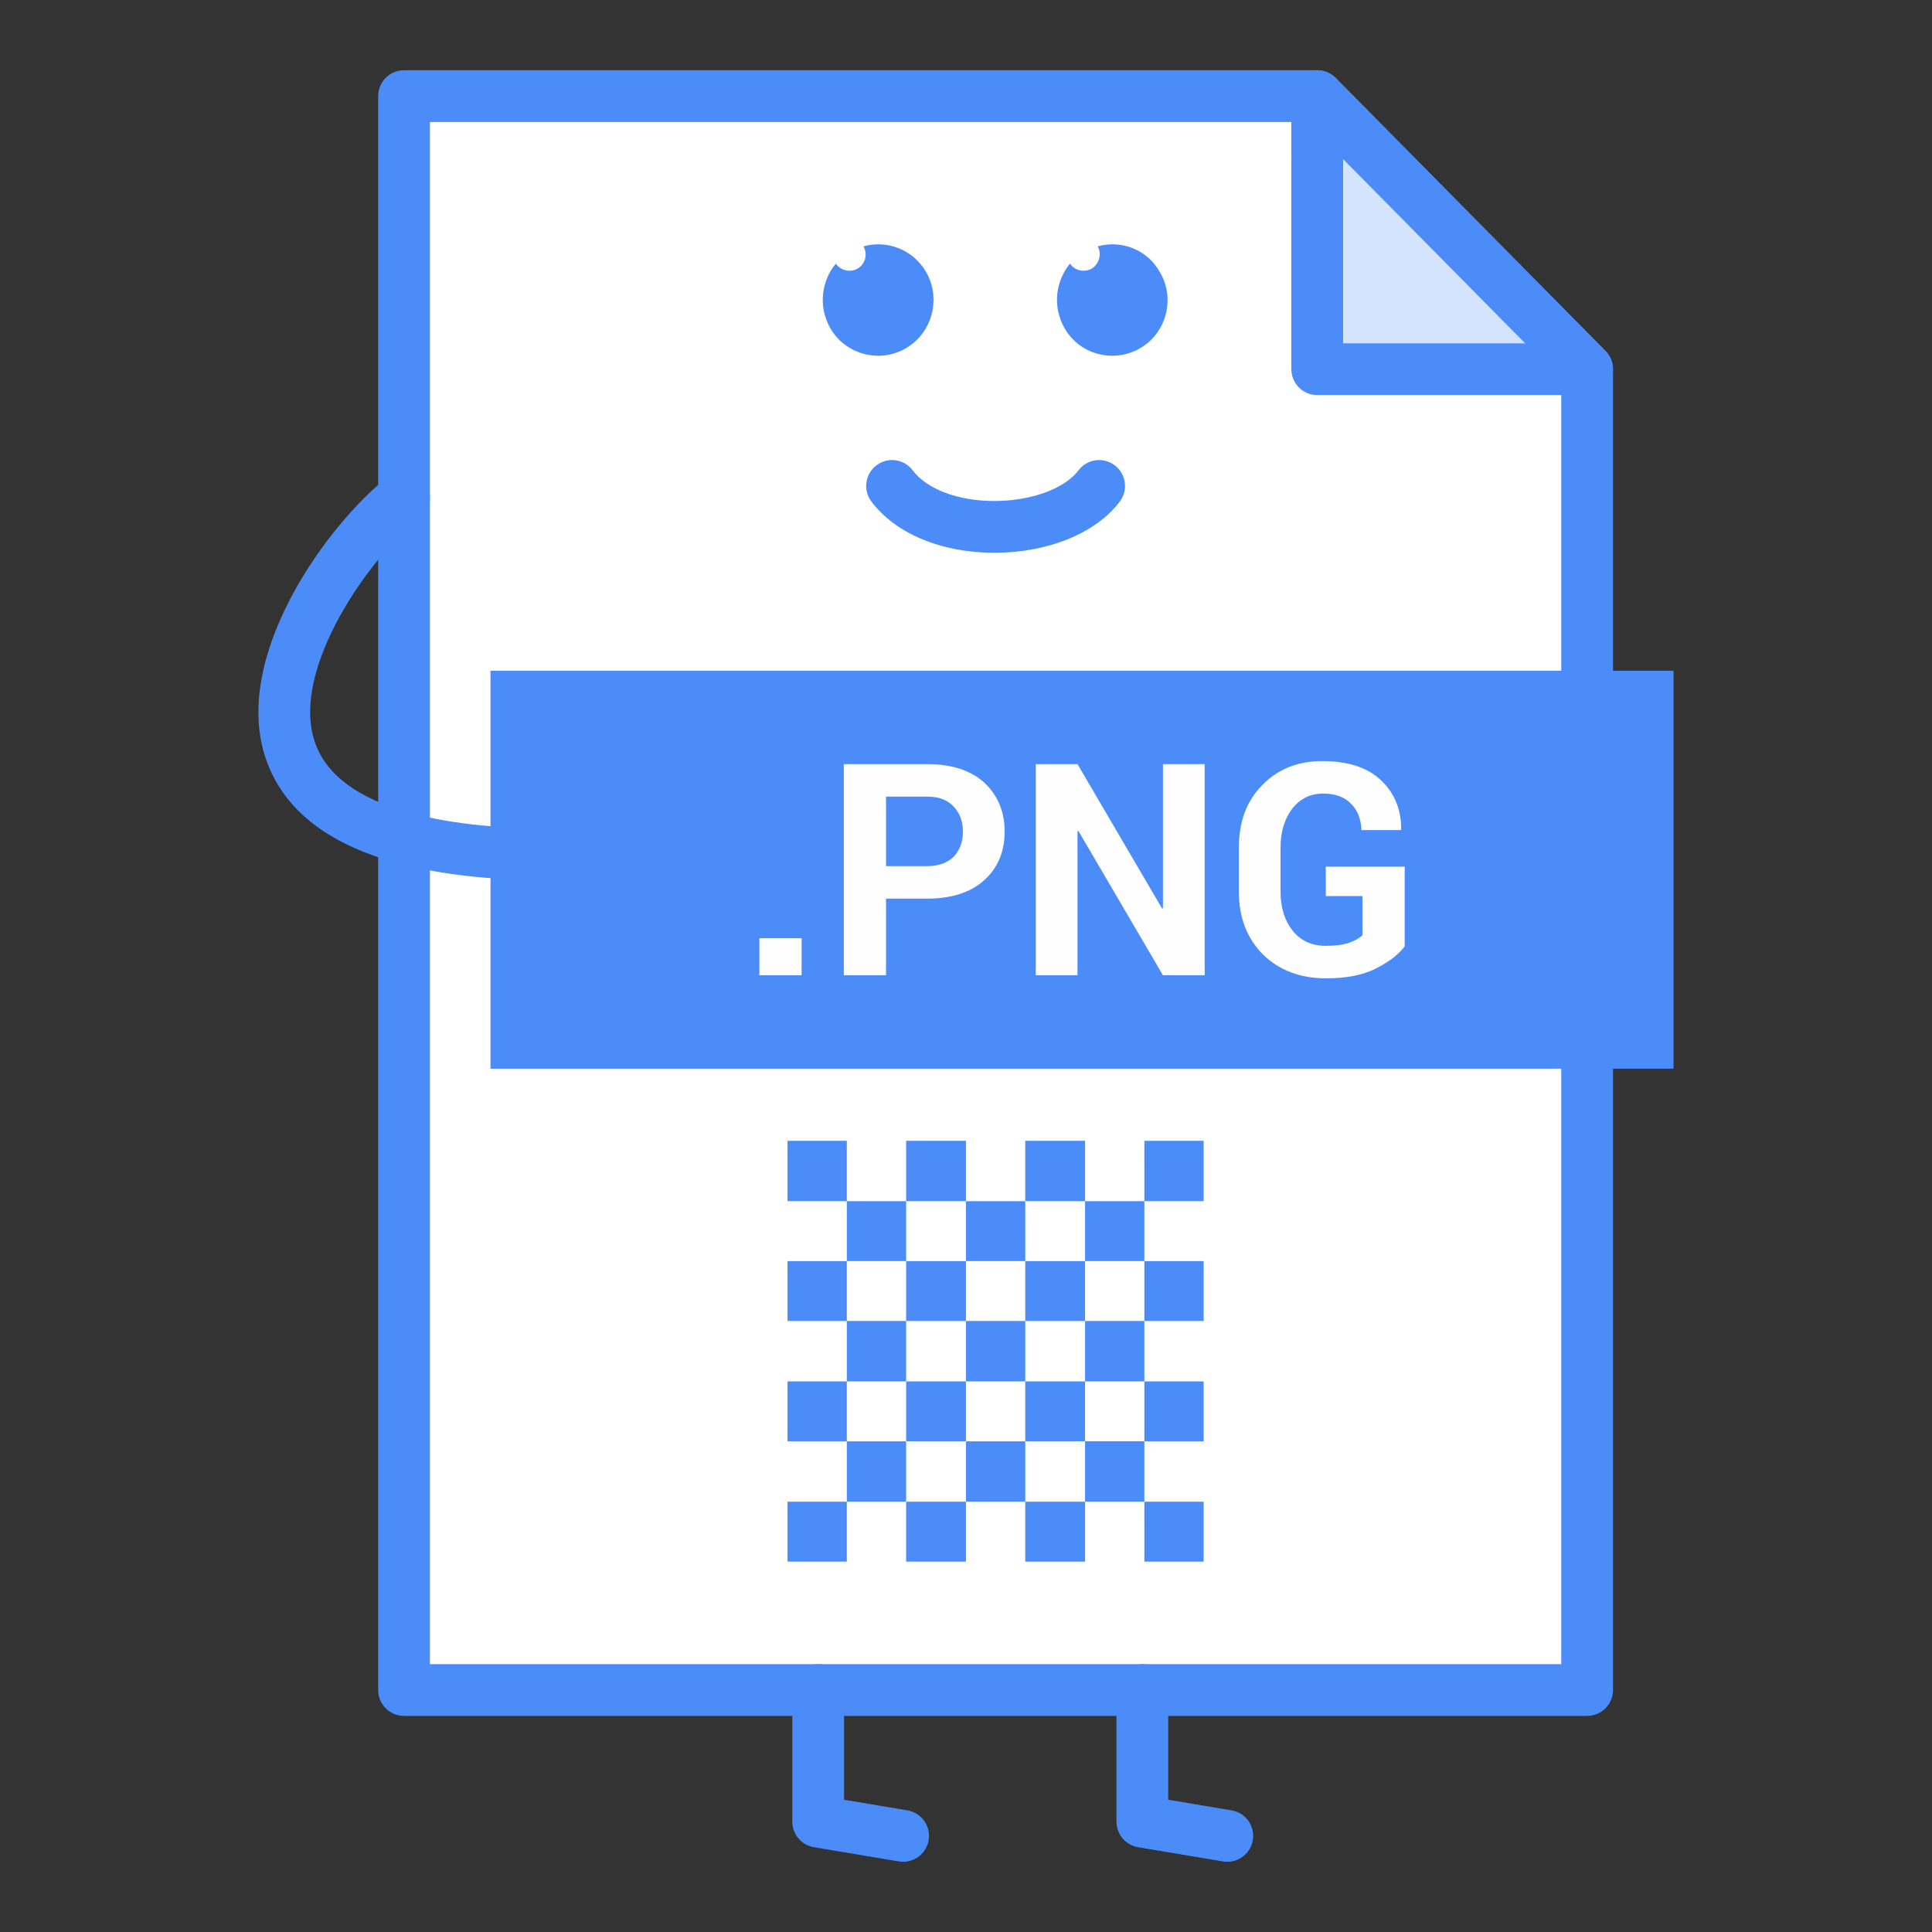
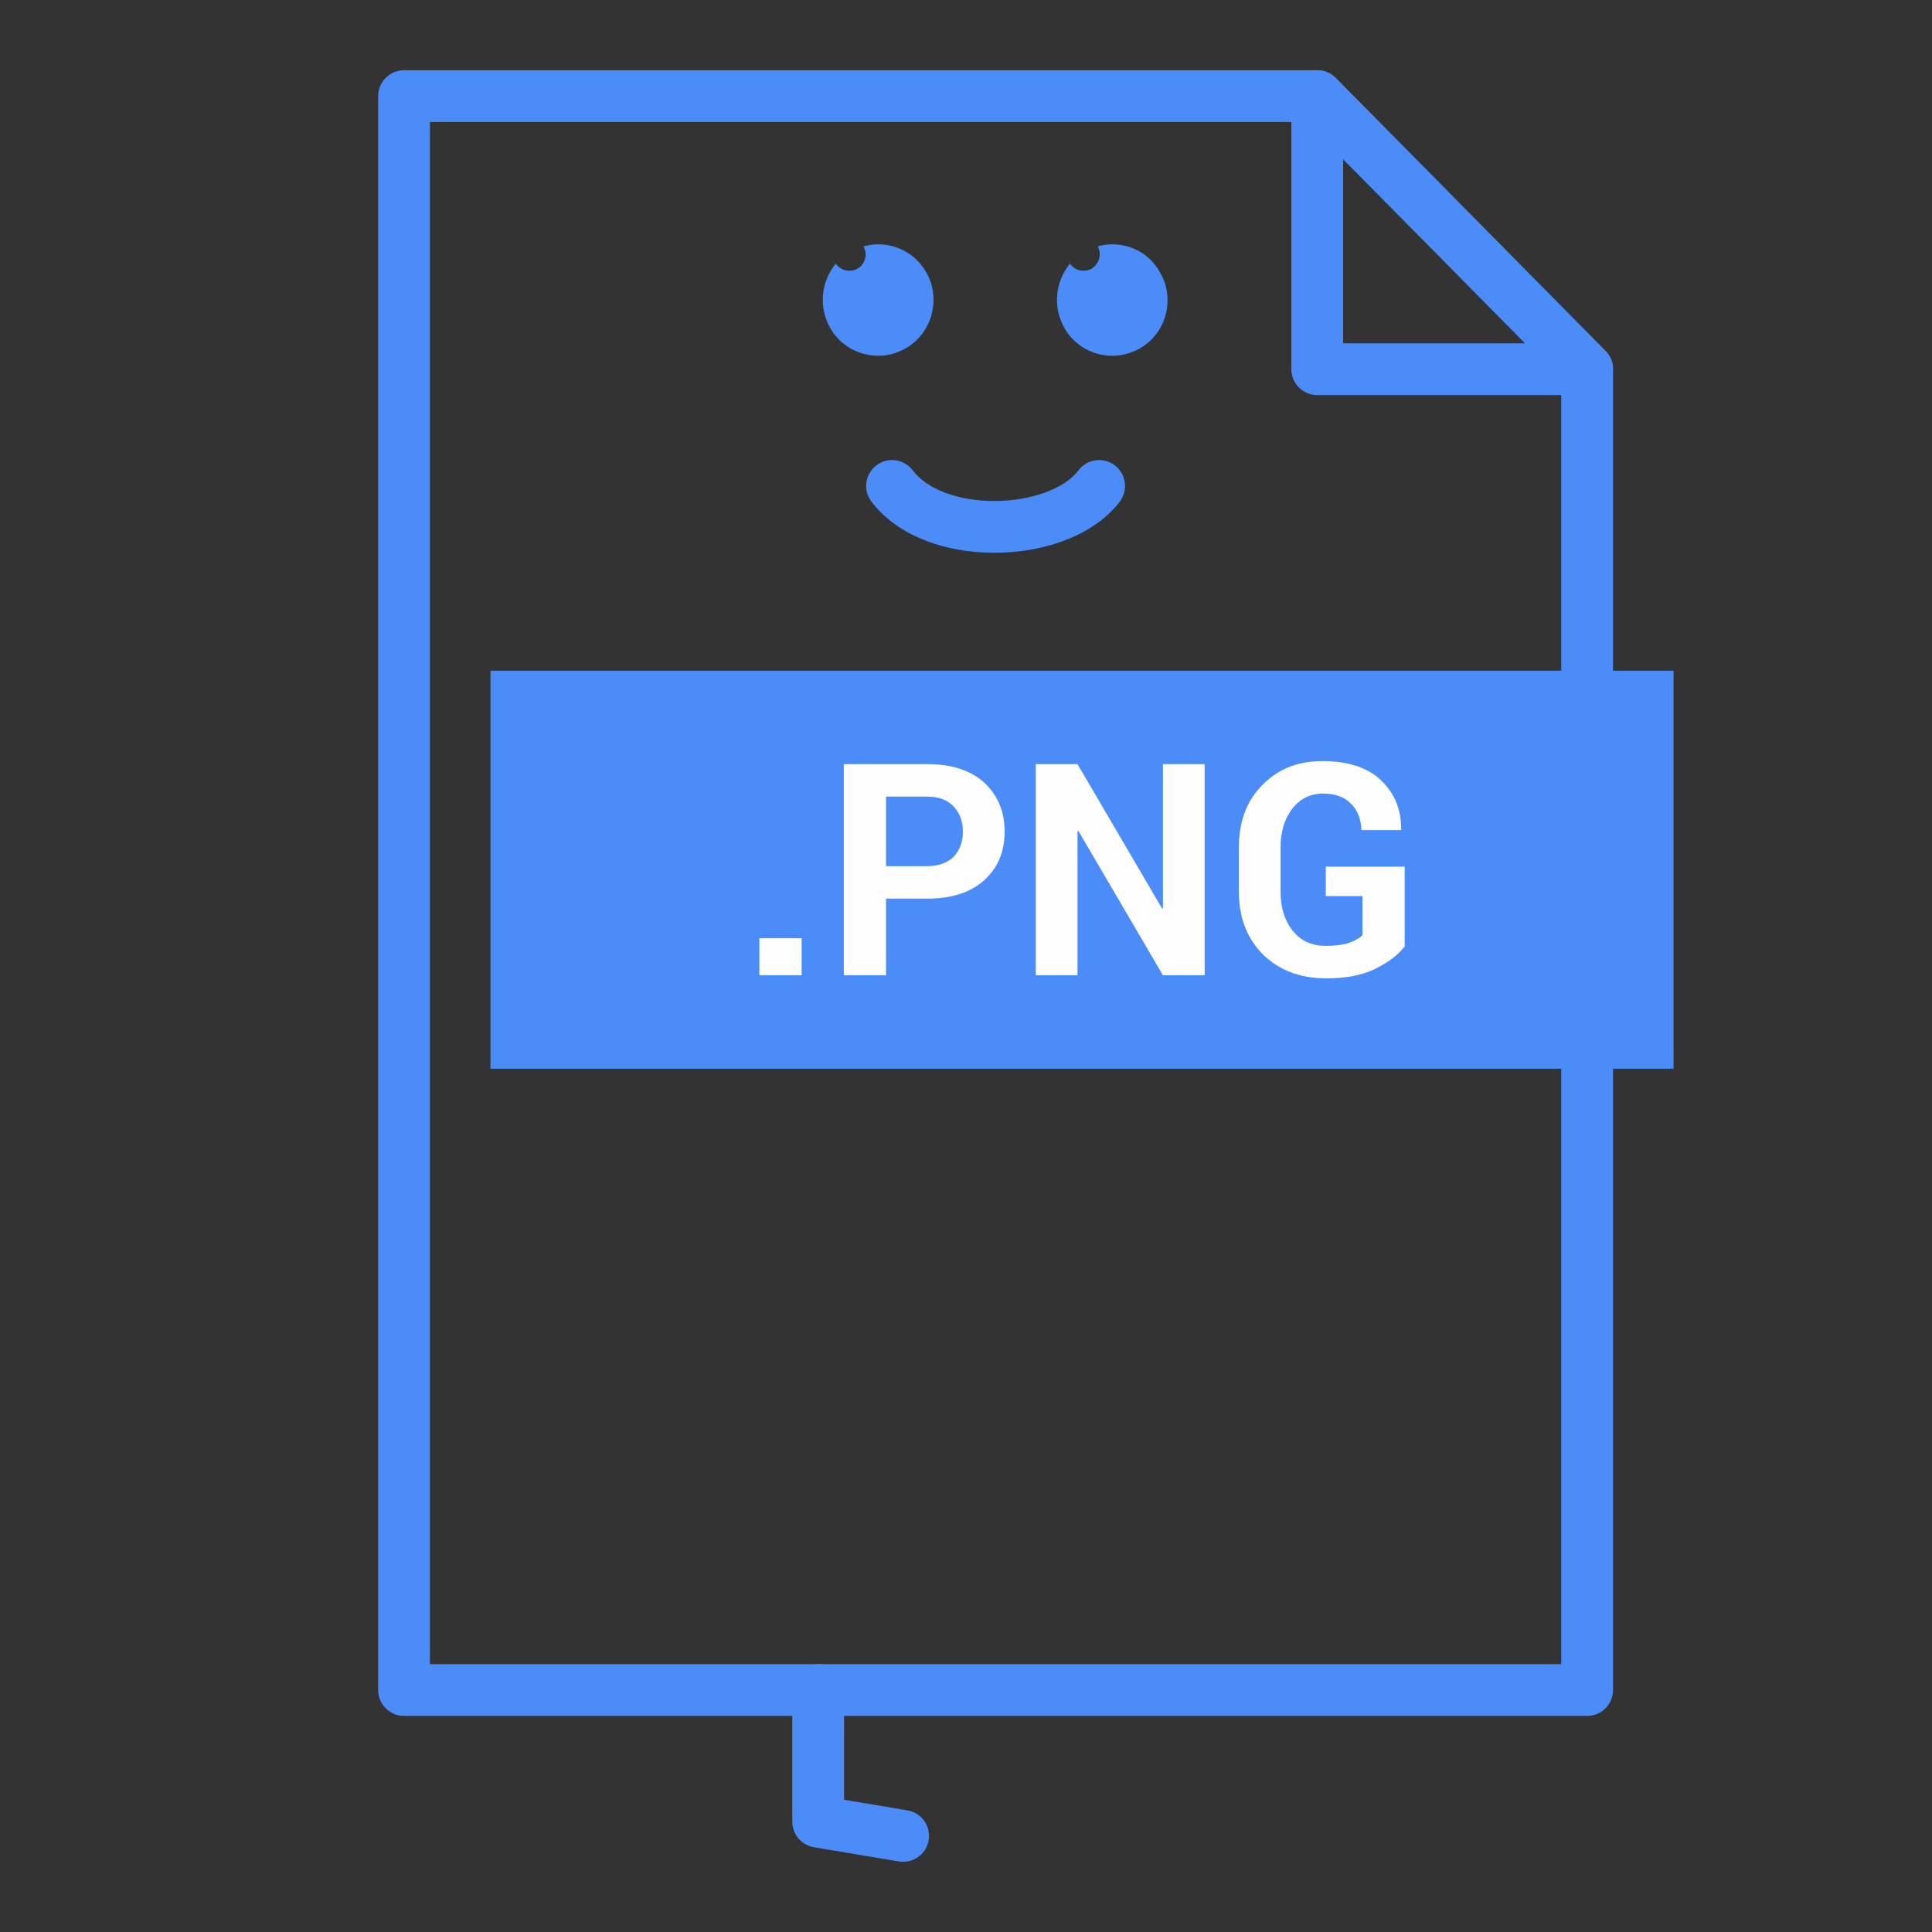
<svg xmlns="http://www.w3.org/2000/svg" width="800px" height="800px" viewBox="0 0 512 512" version="1.1" xml:space="preserve">
  <rect x="0" y="0" width="512" height="512" fill="#333333" stroke="none" />
  <g id="file__x2C__png__x2C__image__x2C_">
    <g id="Layer_48">
      <g>
        <g>
-           <polygon points="107.08,25.47 349.084,25.47 420.61,97.84       420.61,447.873 107.08,447.873     " style="fill-rule:evenodd;clip-rule:evenodd;fill:#FFFFFF;" />
          <path d="M420.61,454.732H107.08c-3.791,0-6.86-3.068-6.86-6.859V25.47c0-3.79,3.069-6.86,6.86-6.86      h242.004c1.836,0,3.589,0.734,4.883,2.037l71.521,72.371c1.271,1.285,1.978,3.015,1.978,4.823v350.033      C427.466,451.664,424.401,454.732,420.61,454.732z M113.939,441.014h299.807V100.658L346.221,32.33H113.939V441.014z" style="fill:#4C8CF9;" />
        </g>
        <g>
          <rect height="105.467" style="fill-rule:evenodd;clip-rule:evenodd;fill:#4C8CF9;" width="313.531" x="129.985" y="177.75" />
        </g>
        <g>
          <path d="M212.433,258.463h-11.187v-9.82h11.187V258.463z M234.807,238.149v20.313H223.62v-55.962h22.112      c6.392,0,11.453,1.615,15.05,4.845c3.593,3.363,5.46,7.667,5.46,13.045c0,5.382-1.867,9.687-5.46,12.917      c-3.598,3.226-8.659,4.841-15.05,4.841H234.807z M234.807,229.541h10.925c3.061,0,5.46-0.94,7.057-2.556      c1.597-1.749,2.395-3.9,2.395-6.594c0-2.689-0.798-4.841-2.395-6.589c-1.597-1.748-3.864-2.689-7.057-2.689h-10.925V229.541z       M319.25,258.463h-11.054l-22.379-38.205h-0.266v38.205h-11.055v-55.962h11.055l22.378,38.208h0.267v-38.208h11.054V258.463z       M372.261,250.795c-1.729,2.29-4.263,4.17-7.727,5.918c-3.465,1.75-7.86,2.556-13.184,2.556c-6.795,0-12.389-2.152-16.651-6.322      c-4.263-4.304-6.392-9.819-6.392-16.68V224.7c0-6.86,2-12.375,6.125-16.551c4.13-4.304,9.457-6.452,15.982-6.452      c6.662,0,11.856,1.611,15.454,4.974c3.593,3.363,5.461,7.667,5.461,13.05v0.266h-10.526c-0.129-2.955-1.064-5.378-2.795-6.993      c-1.602-1.748-4.129-2.689-7.328-2.689c-3.459,0-6.125,1.345-8.254,4.034c-1.996,2.693-3.065,6.052-3.065,10.223v11.705      c0,4.304,1.069,7.668,3.198,10.361c2.129,2.689,5.061,4.033,8.791,4.033c2.529,0,4.662-0.271,6.126-0.808      c1.597-0.537,2.795-1.211,3.593-2.019v-10.356h-9.719v-7.801h20.91V250.795z" style="fill:#FEFEFE;" />
        </g>
        <g>
          <path d="M263.499,146.493c-14.005,0-26.183-5.08-32.579-13.591c-2.276-3.028-1.666-7.328,1.367-9.604      c3.029-2.285,7.328-1.666,9.604,1.363c3.763,5.006,12.041,8.112,21.608,8.112c0.009,0,0.018,0,0.027,0      c9.682-0.004,18.629-3.262,22.264-8.108c2.275-3.033,6.58-3.648,9.608-1.372c3.028,2.271,3.644,6.571,1.372,9.604      c-6.282,8.378-19.02,13.591-33.24,13.596C263.517,146.493,263.508,146.493,263.499,146.493z" style="fill:#4C8CF9;" />
        </g>
        <g>
-           <path d="M143.976,233.308c-0.028,0-0.05,0-0.078,0c-41.719-0.454-66.452-11.352-73.508-32.4      c-9.2-27.43,17.064-62.675,32.491-74.596c3.005-2.308,7.31-1.771,9.627,1.234c2.317,2.996,1.762,7.305-1.234,9.622      c-12.88,9.957-34.396,39.934-27.875,59.38c6.227,18.565,36.419,22.773,60.651,23.039c3.786,0.042,6.823,3.148,6.782,6.933      C150.79,230.284,147.729,233.308,143.976,233.308z" style="fill:#4C8CF9;" />
-         </g>
+           </g>
        <g>
-           <polygon points="349.084,97.84 420.61,97.84 349.084,25.47     " style="fill-rule:evenodd;clip-rule:evenodd;fill:#D4E4FF;" />
          <path d="M420.61,104.7h-71.526c-3.79,0-6.859-3.07-6.859-6.86V25.47c0-2.781,1.68-5.291,4.253-6.346      c2.579-1.061,5.534-0.45,7.489,1.523l71.521,72.371c1.945,1.969,2.52,4.915,1.45,7.466      C425.869,103.039,423.373,104.7,420.61,104.7z M355.944,90.98h48.239l-48.239-48.809V90.98z" style="fill:#4C8CF9;" />
        </g>
        <g>
          <path d="M239.345,493.391c-0.376,0-0.757-0.027-1.143-0.092l-22.507-3.768      c-3.309-0.555-5.727-3.414-5.727-6.768v-34.891c0-3.791,3.069-6.859,6.86-6.859c3.79,0,6.86,3.068,6.86,6.859v29.082      l16.78,2.809c3.74,0.627,6.259,4.16,5.635,7.9C245.543,491.02,242.635,493.391,239.345,493.391z" style="fill:#4C8CF9;" />
        </g>
        <g>
-           <path d="M325.251,493.391c-0.376,0-0.752-0.027-1.138-0.092l-22.511-3.768      c-3.305-0.555-5.727-3.414-5.727-6.768v-34.891c0-3.791,3.069-6.859,6.859-6.859s6.859,3.068,6.859,6.859v29.082l16.785,2.809      c3.735,0.627,6.259,4.16,5.631,7.9C331.45,491.02,328.546,493.391,325.251,493.391z" style="fill:#4C8CF9;" />
-         </g>
+           </g>
        <g>
          <path d="M290.883,65.289c6.259-1.753,13.184,0.808,16.51,6.86      c4.13,6.993,1.734,16.143-5.322,20.176c-7.062,4.038-15.987,1.615-19.979-5.378c-3.198-5.653-2.4-12.38,1.464-17.088      c1.33,1.886,3.73,2.423,5.727,1.349C291.277,69.997,292.076,67.304,290.883,65.289L290.883,65.289z" style="fill-rule:evenodd;clip-rule:evenodd;fill:#4C8CF9;" />
        </g>
        <g>
          <path d="M228.813,65.289c6.259-1.753,13.188,0.808,16.652,6.86      c3.992,6.993,1.597,16.143-5.465,20.176c-6.924,4.038-15.982,1.615-19.979-5.378c-3.193-5.653-2.395-12.38,1.468-17.088      c1.331,1.886,3.859,2.423,5.727,1.349C229.346,69.997,230.011,67.304,228.813,65.289L228.813,65.289z" style="fill-rule:evenodd;clip-rule:evenodd;fill:#4C8CF9;" />
        </g>
        <g>
-           <path d="M208.702,302.32h15.716v16.008h15.716V302.32h15.854v16.008      h15.716V302.32h15.849v16.008h15.716V302.32h15.716v16.008h-15.716v15.873h15.716v15.871h-15.716v16.01h15.716v15.877h-15.716      v16.01h15.716v15.871h-15.716v-15.871h-15.716v15.871h-15.849v-15.871h-15.716v15.871h-15.854v-15.871h-15.716v15.871h-15.716      v-15.871h15.716v-16.01h-15.716v-15.877h15.716v-16.01h-15.716v-15.871h15.716v-15.873h-15.716V302.32z M271.703,318.328v15.873      h15.849v-15.873H271.703z M287.552,334.201v15.871h15.716v-15.871H287.552z M240.134,318.328v15.873h15.854v-15.873H240.134z       M255.987,334.201v15.871h15.716v-15.871H255.987z M271.703,350.072v16.01h15.849v-16.01H271.703z M287.552,366.082v15.877      h15.716v-15.877H287.552z M255.987,397.969v-16.01h-15.854v16.01H255.987z M240.134,381.959v-15.877h-15.716v15.877H240.134z       M287.552,397.969v-16.01h-15.849v16.01H287.552z M271.703,381.959v-15.877h-15.716v15.877H271.703z M255.987,366.082v-16.01      h-15.854v16.01H255.987z M240.134,350.072v-15.871h-15.716v15.871H240.134z" style="fill-rule:evenodd;clip-rule:evenodd;fill:#4C8CF9;" />
-         </g>
+           </g>
      </g>
    </g>
  </g>
  <g id="Layer_1" />
</svg>